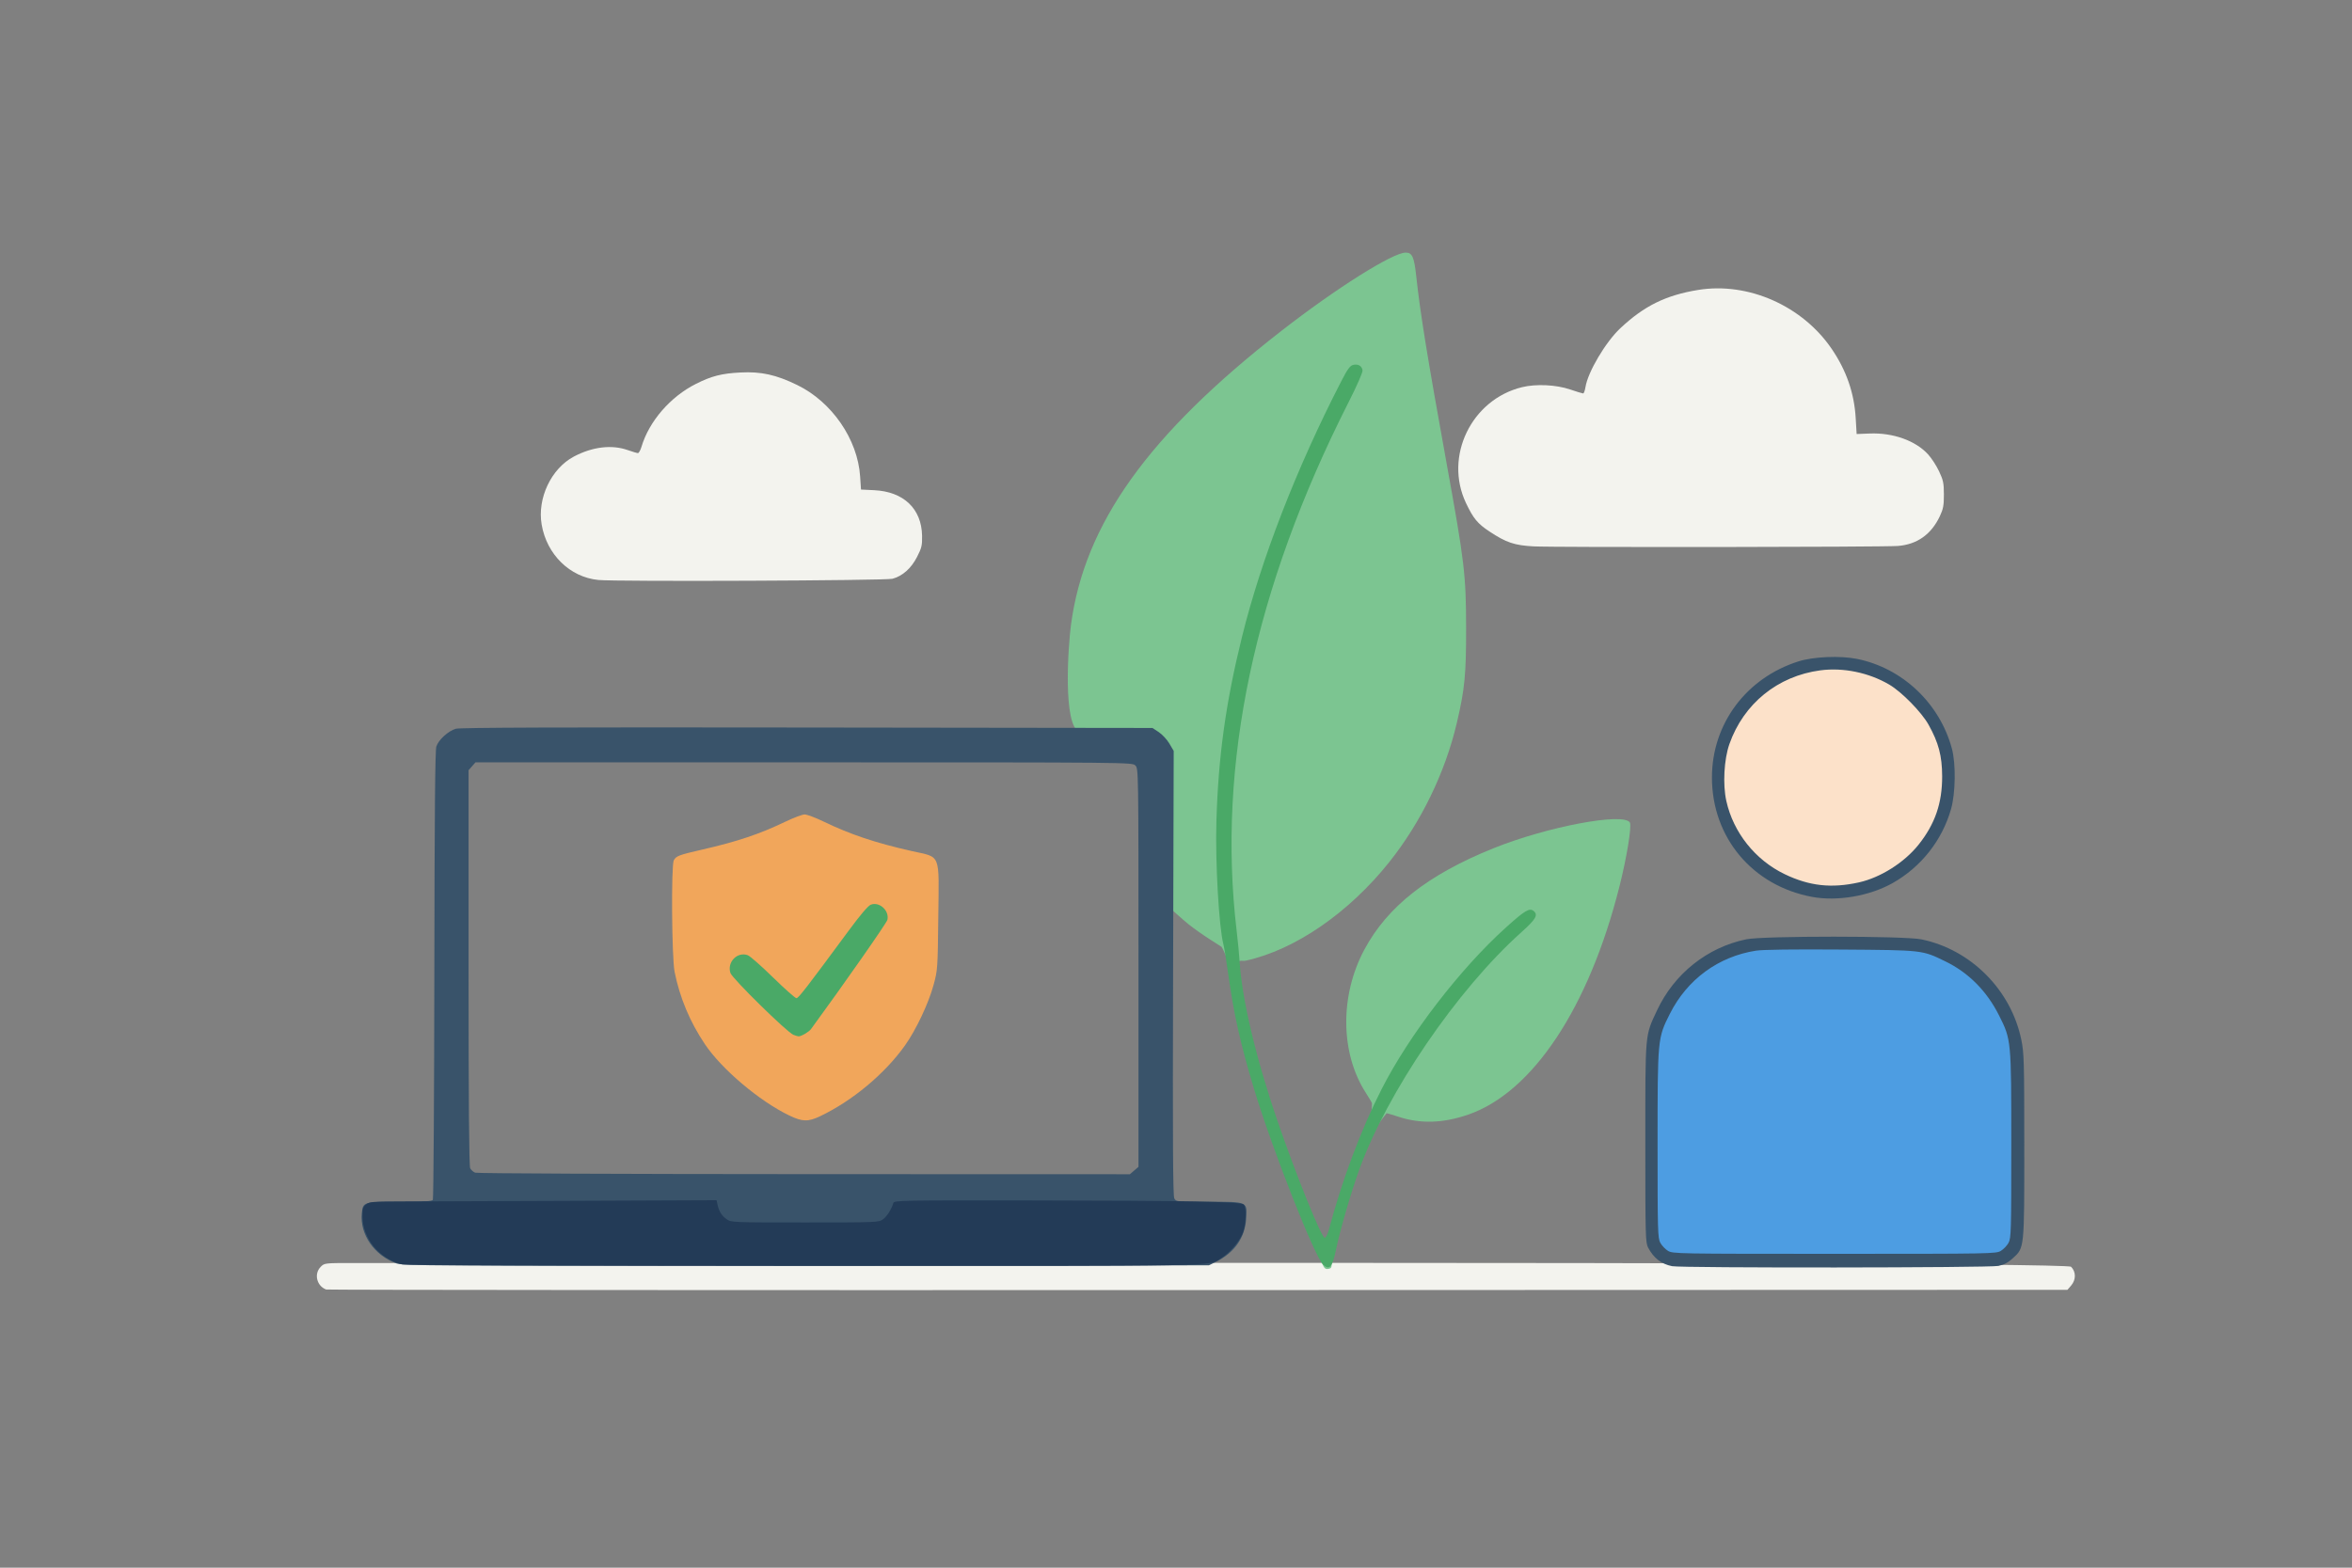
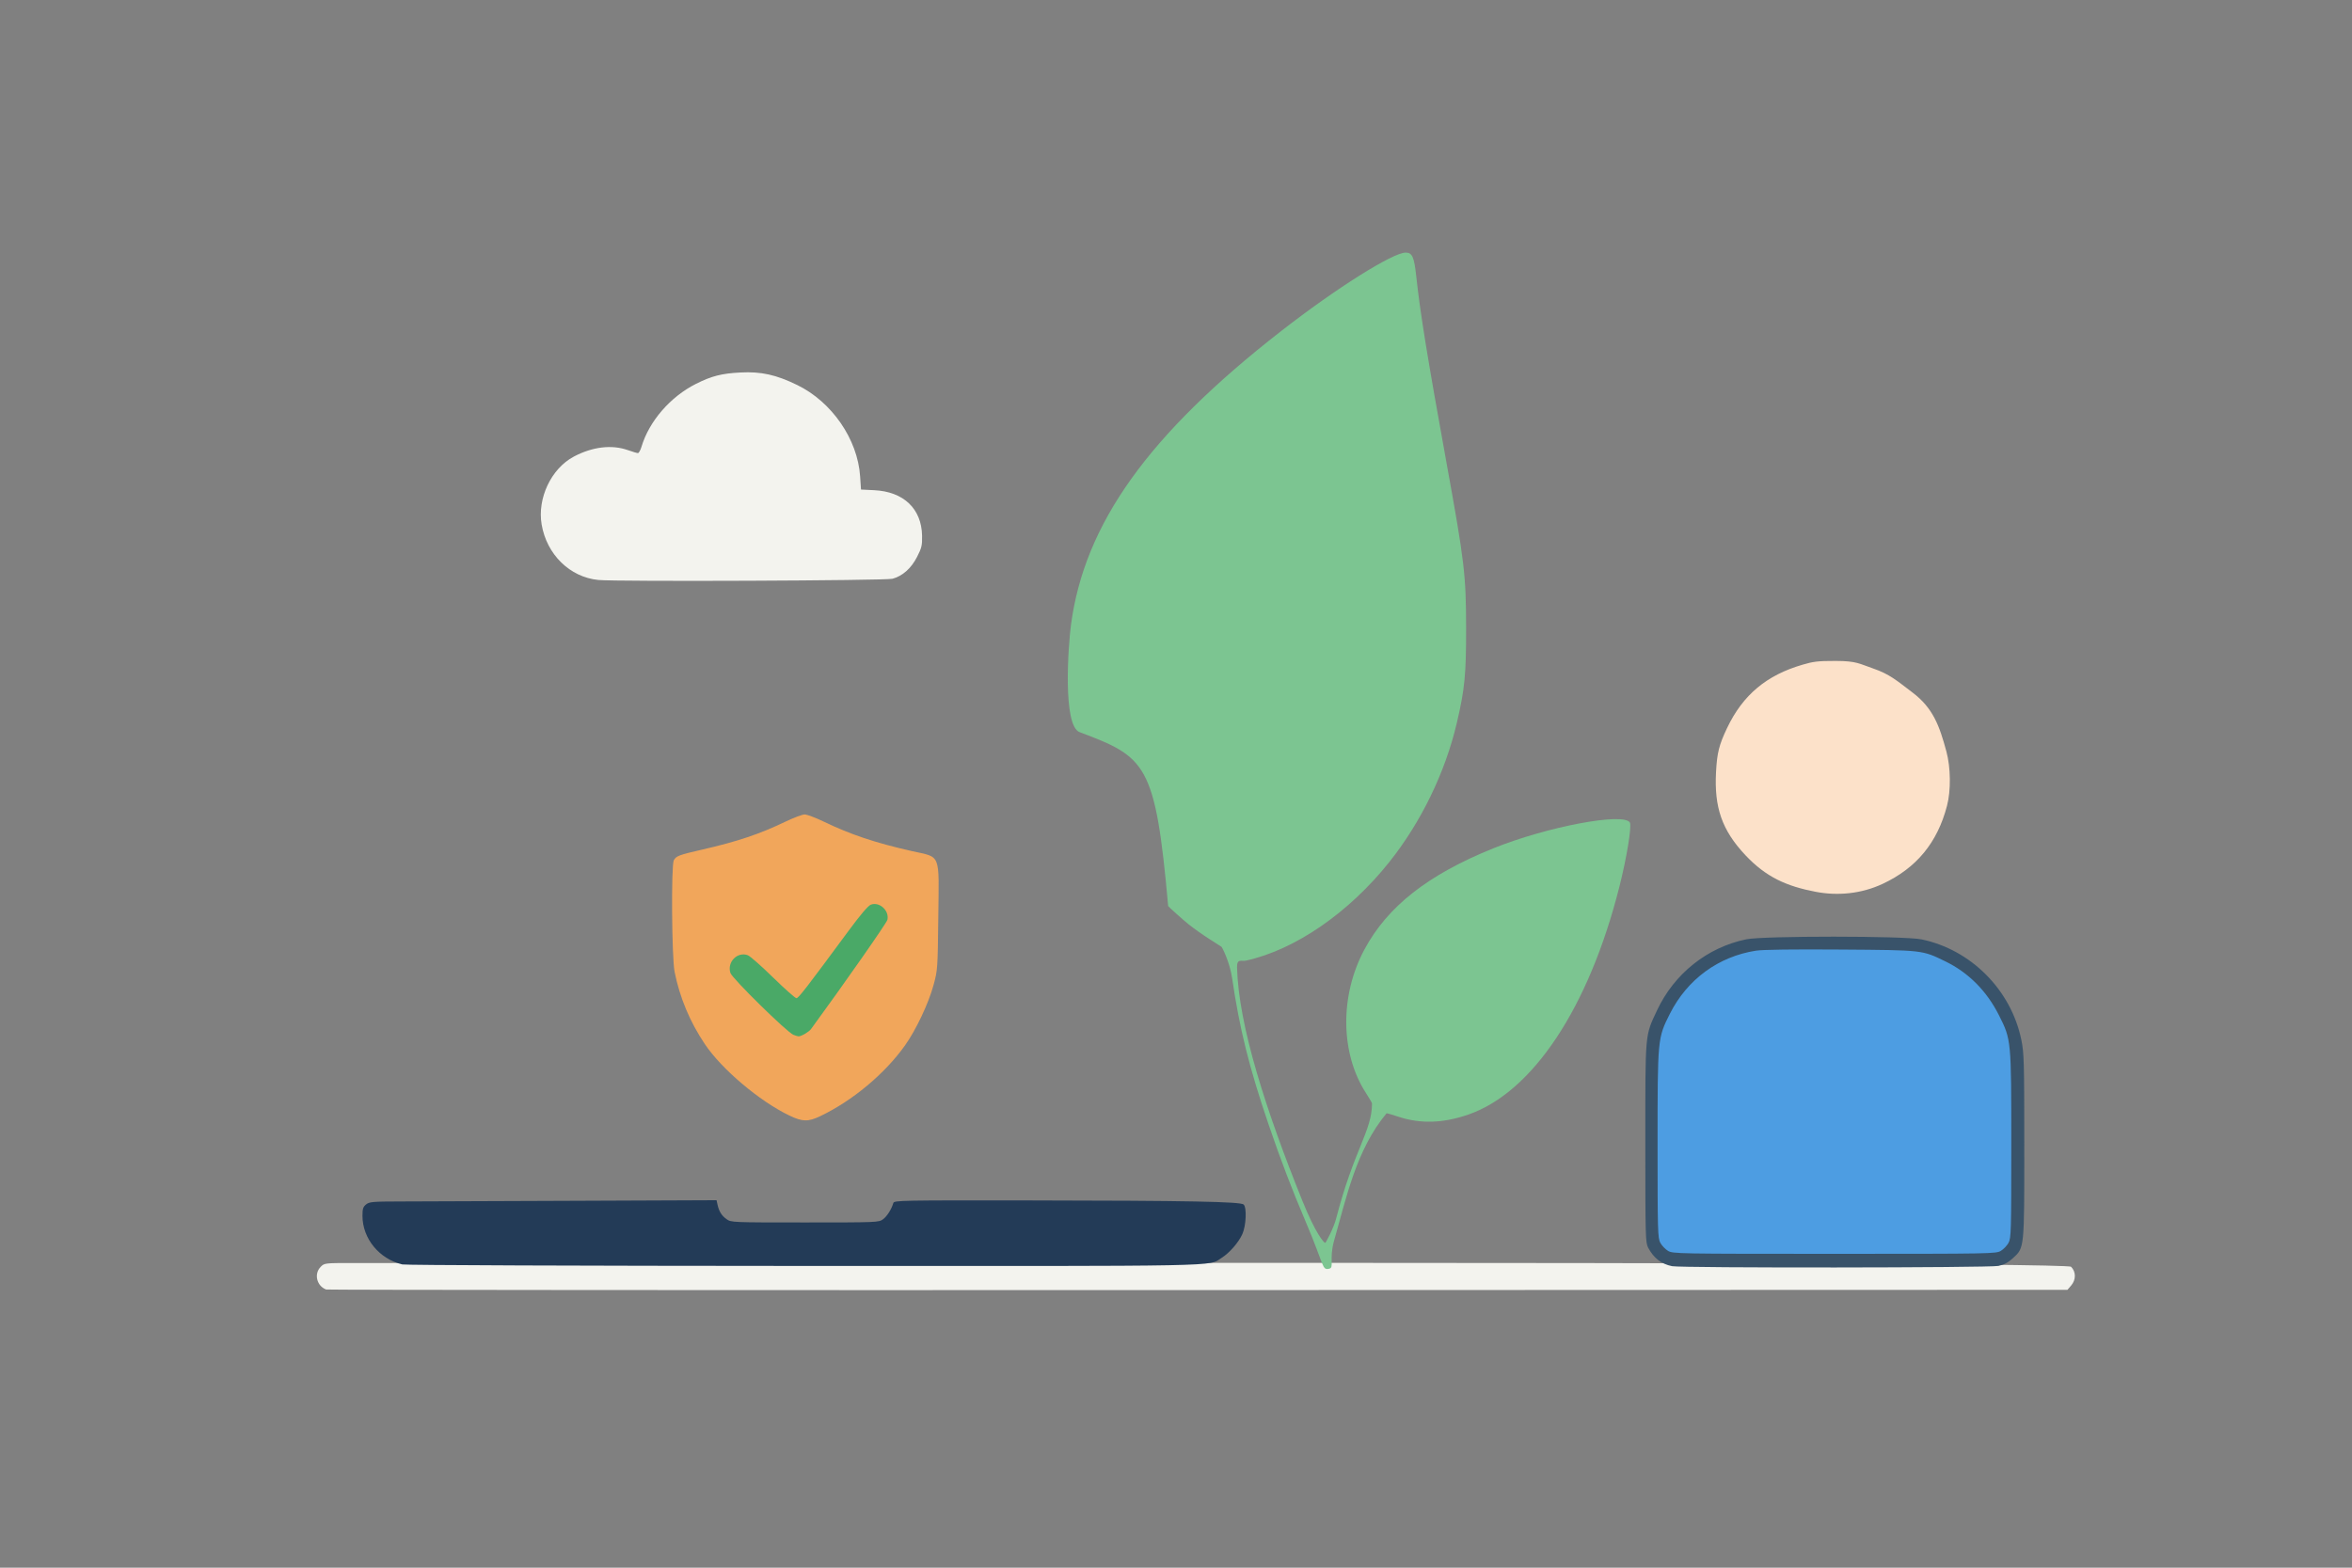
<svg xmlns="http://www.w3.org/2000/svg" xmlns:ns1="http://sodipodi.sourceforge.net/DTD/sodipodi-0.dtd" xmlns:ns2="http://www.inkscape.org/namespaces/inkscape" version="1.1" id="svg1" width="1536" height="1024" viewBox="0 0 1536 1024" ns1:docname="why_poy.svg" ns2:version="1.4.2 (f4327f4, 2025-05-13)">
  <rect x="0" y="0" width="1536" height="1024" fill="#808080" stroke="none" />
  <defs id="defs1" />
  <ns1:namedview id="namedview1" pagecolor="#ffffff" bordercolor="#000000" borderopacity="0.25" ns2:showpageshadow="2" ns2:pageopacity="0.0" ns2:pagecheckerboard="0" ns2:deskcolor="#d1d1d1" ns2:zoom="0.55726091" ns2:cx="462.97882" ns2:cy="533.86124" ns2:window-width="1920" ns2:window-height="1009" ns2:window-x="-8" ns2:window-y="751" ns2:window-maximized="1" ns2:current-layer="g1" />
  <g ns2:groupmode="layer" ns2:label="Image" id="g1" style="display:inline">
    <g id="g34729" style="display:inline">
-       <path style="display:inline;fill:#f3f3ee" d="m 1001.5,356.891 c -12.536,-0.694 -17.779,-2.461 -28.715,-9.678 -7.845,-5.177 -10.599,-8.507 -15.4,-18.618 -14.461,-30.45 3.523,-67.63 36.615,-75.702 9.11,-2.222 22.224,-1.607 31.271,1.467 4.274,1.452 8.154,2.64 8.622,2.64 0.468,0 1.149,-1.863 1.513,-4.139 1.578,-9.87 13.141,-29.419 22.717,-38.408 15.624,-14.666 29.748,-21.625 50.877,-25.067 32.608,-5.311 68.031,10.329 87.221,38.51 9.574,14.059 14.697,28.815 15.659,45.104 l 0.62,10.5 8.601,-0.334 c 15.153,-0.588 29.759,4.62 37.986,13.545 2.246,2.436 5.499,7.436 7.23,11.11 2.75,5.838 3.149,7.751 3.164,15.18 0.015,7.118 -0.41,9.414 -2.617,14.12 -5.599,11.94 -14.893,18.538 -27.469,19.499 -9.882,0.755 -224.73,1.001 -237.896,0.272 z" id="path34742" ns2:label="Cloud2" />
      <path style="display:inline;fill:#f3f3ee" d="m 390.719,378.83 c -18.554,-1.834 -33.629,-16.581 -36.986,-36.181 -2.944,-17.189 6.235,-36.588 21.015,-44.412 C 386.895,291.805 399.466,290.295 410,294 c 3.025,1.064 5.991,1.949 6.592,1.967 0.6,0.018 1.664,-1.88 2.364,-4.217 4.973,-16.619 18.867,-32.65 35.546,-41.014 10.241,-5.136 16.677,-6.785 28.998,-7.43 13.535,-0.709 23.26,1.433 37.13,8.181 22.649,11.018 39.471,35.445 41.078,59.648 l 0.573,8.634 8.609,0.419 c 19.222,0.935 30.954,12.089 31.28,29.738 0.117,6.317 -0.269,7.949 -3.269,13.824 -3.822,7.484 -9.48,12.521 -16.055,14.291 -4.564,1.229 -180.374,1.95 -192.128,0.788 z" id="path34741" ns2:label="cloud1" />
      <path d="m 230.521,825 c -18.428,0 -18.636,0.025 -21.066,2.455 -4.561,4.561 -2.648,12.568 3.545,14.84 0.825,0.303 257.026,0.474 569.336,0.379 L 1350.174,842.5 l 2.412,-2.807 c 3.254,-3.783 3.236,-8.961 -0.041,-12.238 -2.402,-2.402 -376.475,-2.482 -376.475,-2.482 l -102.207,-0.078 z" style="display:inline;fill:#f3f3ee" id="path34743" ns1:nodetypes="ssscccsccs" ns2:label="Bord" />
      <path style="display:inline;fill:#fce1c9" d="m 1185.809,582.533 c -19.297,-3.686 -32.531,-9.709 -45.853,-23.832 -15.575,-16.511 -20.493,-31.469 -19.279,-54.402 0.671,-12.669 2.007,-17.82 7.211,-28.749 10.363,-21.767 25.919,-34.605 49.383,-41.405 6.562,-1.902 9.427,-2.476 21.626,-2.43 13.676,0.052 15.264,1.81 24.224,4.879 11.048,3.784 15.783,8.13 25.783,15.689 13.545,10.238 17.66,21.751 22.209,38.585 2.823,10.447 3.02,25.411 0.417,35.409 -6.266,24.067 -19.872,40.678 -42.044,51.053 -13.988,6.545 -29.425,7.927 -43.678,5.204 z" id="path34781" ns2:label="face" ns1:nodetypes="ssssssssssss" />
      <path style="display:inline;fill:#f1a65b" d="m 515.472,728.646 c -19.465,-9.363 -44.193,-30.274 -55.173,-46.654 -9.788,-14.602 -16.356,-30.298 -19.75,-47.2 -1.85,-9.212 -2.285,-69.546 -0.525,-72.835 1.526,-2.851 3.306,-3.524 18.529,-7.003 22.971,-5.25 37.599,-10.164 54.556,-18.328 5.284,-2.544 10.851,-4.626 12.37,-4.626 1.519,0 6.985,2.04 12.146,4.534 17.661,8.533 34.065,14.03 57.861,19.387 19.258,4.336 17.759,0.607 17.28,42.975 -0.384,34.001 -0.438,34.777 -3.126,44.603 -3.285,12.012 -11.449,29.278 -18.604,39.344 -13.212,18.589 -34.462,36.307 -55.536,46.308 -7.769,3.686 -11.511,3.592 -20.028,-0.505 z" id="path34782" ns1:nodetypes="ssssssssssssss" ns2:label="shield" />
      <path d="m 918.002,165 c -8.444,0 -45.452,23.307 -81.195,51.135 -86.965,67.708 -128.674,126.037 -137.412,192.17 -1.79,13.546 -5.499,65.727 5.658,69.931 43.304,16.317 49.505,20.216 57.826,113.587 0.03,0.333 10.101,9.367 13.479,12.043 3.378,2.676 9.518,7.007 13.643,9.625 4.125,2.618 7.639,4.878 7.809,5.025 0.17,0.147 5.239,9.43 6.878,20.627 4.707,32.155 10.881,57.573 23.803,95.46 7.798,22.863 15.225,42.332 24.033,63 12.627,29.629 10.614,32.333 15.696,31.057 3.029,-0.76 -0.11,-6.065 2.755,-17.348 8.36,-29.222 14.668,-60.234 34.513,-84.099 0.139,-0.158 3.574,0.823 7.633,2.178 14.331,4.784 29.194,4.356 45.641,-1.312 42.145,-14.527 78.876,-69.898 98.813,-148.955 4.858,-19.264 8.18,-39.703 6.809,-41.891 -4.2,-6.699 -54.282,2.797 -89.26,16.924 -42.614,17.211 -68.948,37.894 -84.062,66.025 -16.181,30.118 -15.79,67.81 0.973,93.746 2.182,3.377 3.969,6.437 3.969,6.799 0,18.067 -11.608,29.566 -23.48,75.421 -1.531,5.912 -6.683,15.685 -7.062,15.685 -0.902,0 -6.337,-6.169 -14.955,-27.538 -23.681,-58.718 -41.646,-114.384 -42.645,-152.237 -0.165,-6.237 2.895,-3.957 5.769,-4.585 32.014,-6.992 67.174,-31.163 93.652,-64.381 20.697,-25.965 36.448,-58.364 44.041,-90.592 5.263,-22.337 6.183,-31.731 6.131,-62.5 -0.059,-34.555 -1.023,-42.726 -12.582,-106.5 -12.689,-70.011 -17.34,-98.663 -19.967,-123 -1.367,-12.664 -2.63,-15.5 -6.9,-15.5 z" style="display:inline;fill:#7cc591" id="path34786" ns1:nodetypes="sssssssssssssssssssssssssssssssss" ns2:label="leafs" />
      <path style="display:inline;fill:#4d9de2" d="m 1095.704,823.178 c -6.225,-0.915 -7.34,-1.506 -11.408,-5.829 -7.29,-7.748 -7.984,0.479 -7.984,-70.746 0,-71.95 -0.337,-66.391 7.377,-83.082 10.869,-23.515 26.016,-37.796 51.615,-45.571 6.904,-2.097 9.665,-4.219 57.644,-4.576 33.571,-0.25 51.865,1.79 57.052,2.542 33.838,4.908 54.974,26.012 64.707,60.705 2.218,7.906 4.039,6.062 4.06,69.308 l 0.022,61.084 -2.655,7.743 c -2.63,7.67 -6.023,8.274 -13.756,9.539 -7.003,1.146 -196.185,0.476 -203.982,-0.67 z" id="path34735" ns2:label="blue shirt" ns1:nodetypes="cssssscsccsscc" />
-       <path style="display:inline;fill:#4aa967" d="m 864.244,826.25 c -5.563,-4.924 -33.13,-74.843 -45.138,-114.482 -8.969,-29.609 -13.423,-49.46 -17.113,-76.268 -1.136,-8.25 -2.484,-16.575 -2.997,-18.5 -2.952,-11.085 -5.396,-53.743 -4.612,-80.5 1.243,-42.448 6.07,-77.297 16.66,-120.266 12.537,-50.869 35.615,-110.373 64.76,-166.975 4.199,-8.156 5.806,-10.374 7.889,-10.897 3.216,-0.807 5.699,0.624 6.131,3.533 0.191,1.286 -3.589,9.914 -9.155,20.898 C 819.09,384.314 794.734,499.392 807.61,608 c 0.815,6.875 1.667,15.65 1.894,19.5 1.444,24.537 10.59,63.3 24.534,103.983 12.23,35.68 28.911,77.017 31.08,77.017 0.735,0 1.903,-2.207 2.647,-5 8.765,-32.933 20.938,-65.418 34.474,-92 18.037,-35.422 51.217,-78.599 81.167,-105.624 12.365,-11.157 15.494,-13.035 18.108,-10.865 3.163,2.625 1.588,5.362 -8.047,13.989 -41.889,37.508 -87.598,104.519 -105.864,155.2 -5.371,14.902 -12.537,39.604 -15.13,52.158 -2.321,11.236 -4.182,13.473 -8.228,9.893 z" id="path34791" ns2:label="leaf stem" />
      <path style="display:inline;fill:#4aa967" d="m 518.126,675.923 c -4.202,-1.682 -39.913,-36.747 -41.106,-40.362 -2.356,-7.138 4.564,-14.19 11.381,-11.598 1.466,0.557 8.881,7.094 16.478,14.525 C 512.476,645.919 519.336,652 520.123,652 c 1.349,0 6.207,-6.281 34.25,-44.278 7.572,-10.261 12.58,-16.134 14.32,-16.795 5.624,-2.138 12.187,3.855 10.836,9.896 -0.451,2.016 -28.43,42.036 -49.914,71.393 -1.343,1.836 -6.461,4.809 -8.115,4.714 -0.55,-0.032 -2.068,-0.485 -3.374,-1.007 z" id="path34732" ns1:nodetypes="sssssssssss" ns2:label="check" />
-       <path style="display:inline;fill:#39536a" d="m 1183.5,585.854 c -38.942,-7.185 -65.467,-38.752 -65.493,-77.944 -0.023,-35.03 22.346,-65.081 56.493,-75.896 9.834,-3.115 27.278,-3.848 38.316,-1.611 29.636,6.005 53.897,28.973 61.897,58.597 2.662,9.857 2.391,29.076 -0.555,39.443 -5.82,20.477 -19.595,37.924 -38.219,48.405 -14.972,8.426 -36.004,12.038 -52.439,9.006 z m 30.5,-9.484 c 14.113,-3.146 29.637,-12.96 38.923,-24.606 10.779,-13.518 15.482,-27.168 15.423,-44.763 -0.045,-13.264 -2.329,-21.908 -8.898,-33.667 -4.567,-8.176 -17.5,-21.372 -25.632,-26.154 -13.316,-7.831 -30.094,-11.301 -45.026,-9.313 -27.855,3.709 -50.085,21.738 -59.392,48.17 -3.514,9.981 -4.396,26.381 -1.998,37.16 4.585,20.609 18.879,38.544 38.1,47.804 16.111,7.762 30.581,9.364 48.5,5.37 z" id="path34795" />
-       <path style="display:inline;fill:#39536a" d="M 258.797,825.212 C 244.431,819.981 234.948,806.298 236.256,792.687 236.99,785.047 237.141,785 261.132,785 c 15.51,0 20.95,-0.316 21.542,-1.25 0.436,-0.688 0.875,-66.829 0.975,-146.981 0.133,-105.917 0.494,-146.675 1.322,-149.184 1.447,-4.385 7.773,-10.14 12.716,-11.569 2.74,-0.792 67.248,-1.02 229.385,-0.809 l 225.573,0.293 4.122,2.728 c 2.267,1.5 5.384,4.875 6.927,7.5 L 766.5,490.5 766.104,635.543 c -0.301,110.25 -0.113,145.573 0.785,147.25 1.161,2.17 1.539,2.207 22.491,2.207 25.8,0 25.159,-0.297 24.415,11.293 -0.778,12.117 -7.689,21.953 -19.579,27.863 L 789.5,826.5 l -263,0.212 c -246.088,0.199 -263.302,0.102 -267.703,-1.5 z M 740.694,764.587 743.5,762.173 V 632.114 c 0,-129.766 -0.005,-130.063 -2.049,-132.108 -2.049,-2.049 -2.049,-2.049 -216.5,-2.043 l -214.451,0.006 -2.25,2.571 -2.25,2.571 v 129.01 c 0,89.372 0.327,129.622 1.065,131.001 0.586,1.095 2.048,2.387 3.25,2.871 1.233,0.497 94.871,0.908 214.879,0.944 L 737.888,767 Z" id="path34794" />
      <path style="display:inline;fill:#39536a" d="m 1092,827.064 c -7.079,-1.428 -11.975,-5.207 -15.633,-12.064 -1.768,-3.314 -1.867,-6.96 -1.867,-68.5 0,-72.944 -0.302,-69.513 7.609,-86.448 11.221,-24.02 32.809,-41.236 58.316,-46.505 11.166,-2.306 103.11,-2.277 114.367,0.037 32.278,6.634 58.531,32.99 65.238,65.496 1.796,8.707 1.944,13.924 1.957,68.988 0.015,67.874 0.121,66.812 -7.342,73.691 -3.141,2.895 -5.798,4.322 -9.548,5.126 -5.833,1.251 -206.947,1.419 -213.097,0.178 z m 214.702,-10.023 c 1.761,-1.074 4.011,-3.434 5,-5.246 1.675,-3.068 1.798,-7.441 1.798,-63.794 0,-68.776 -0.01,-68.863 -8.038,-84.812 -8.007,-15.905 -19.869,-27.848 -34.962,-35.201 -15.324,-7.466 -14.368,-7.358 -68.401,-7.746 -31.312,-0.225 -50.848,0.032 -55.331,0.727 -24.532,3.806 -44.906,18.742 -56.228,41.22 -8.039,15.96 -8.04,15.972 -8.04,85.312 0,56.835 0.123,61.225 1.798,64.294 0.989,1.812 3.239,4.173 5,5.246 3.122,1.903 5.826,1.952 108.701,1.952 102.876,0 105.58,-0.049 108.701,-1.952 z" id="path34730" ns2:label="body" />
      <path style="display:inline;fill:#233b57" d="m 262.746,825.914 c -15.097,-3.558 -26.032,-16.907 -26.032,-31.778 0,-4.557 0.399,-5.81 2.357,-7.395 2.134,-1.728 4.2,-1.913 21.893,-1.954 10.745,-0.025 61.713,-0.219 113.263,-0.432 l 93.727,-0.386 0.601,2.765 c 0.983,4.527 2.694,7.306 5.909,9.6 3.012,2.149 3.409,2.166 51.213,2.166 47.231,0 48.232,-0.041 51,-2.081 2.618,-1.93 5.513,-6.51 6.743,-10.669 0.488,-1.651 5.531,-1.744 88.799,-1.64 103.731,0.129 138.087,0.79 139.983,2.693 2.115,2.123 1.578,13.889 -0.882,19.32 -2.504,5.526 -8.389,12.265 -13.565,15.532 -8.973,5.664 7.193,5.354 -273.215,5.245 -145.724,-0.057 -259.674,-0.486 -261.794,-0.985 z" id="path34729" />
    </g>
  </g>
</svg>